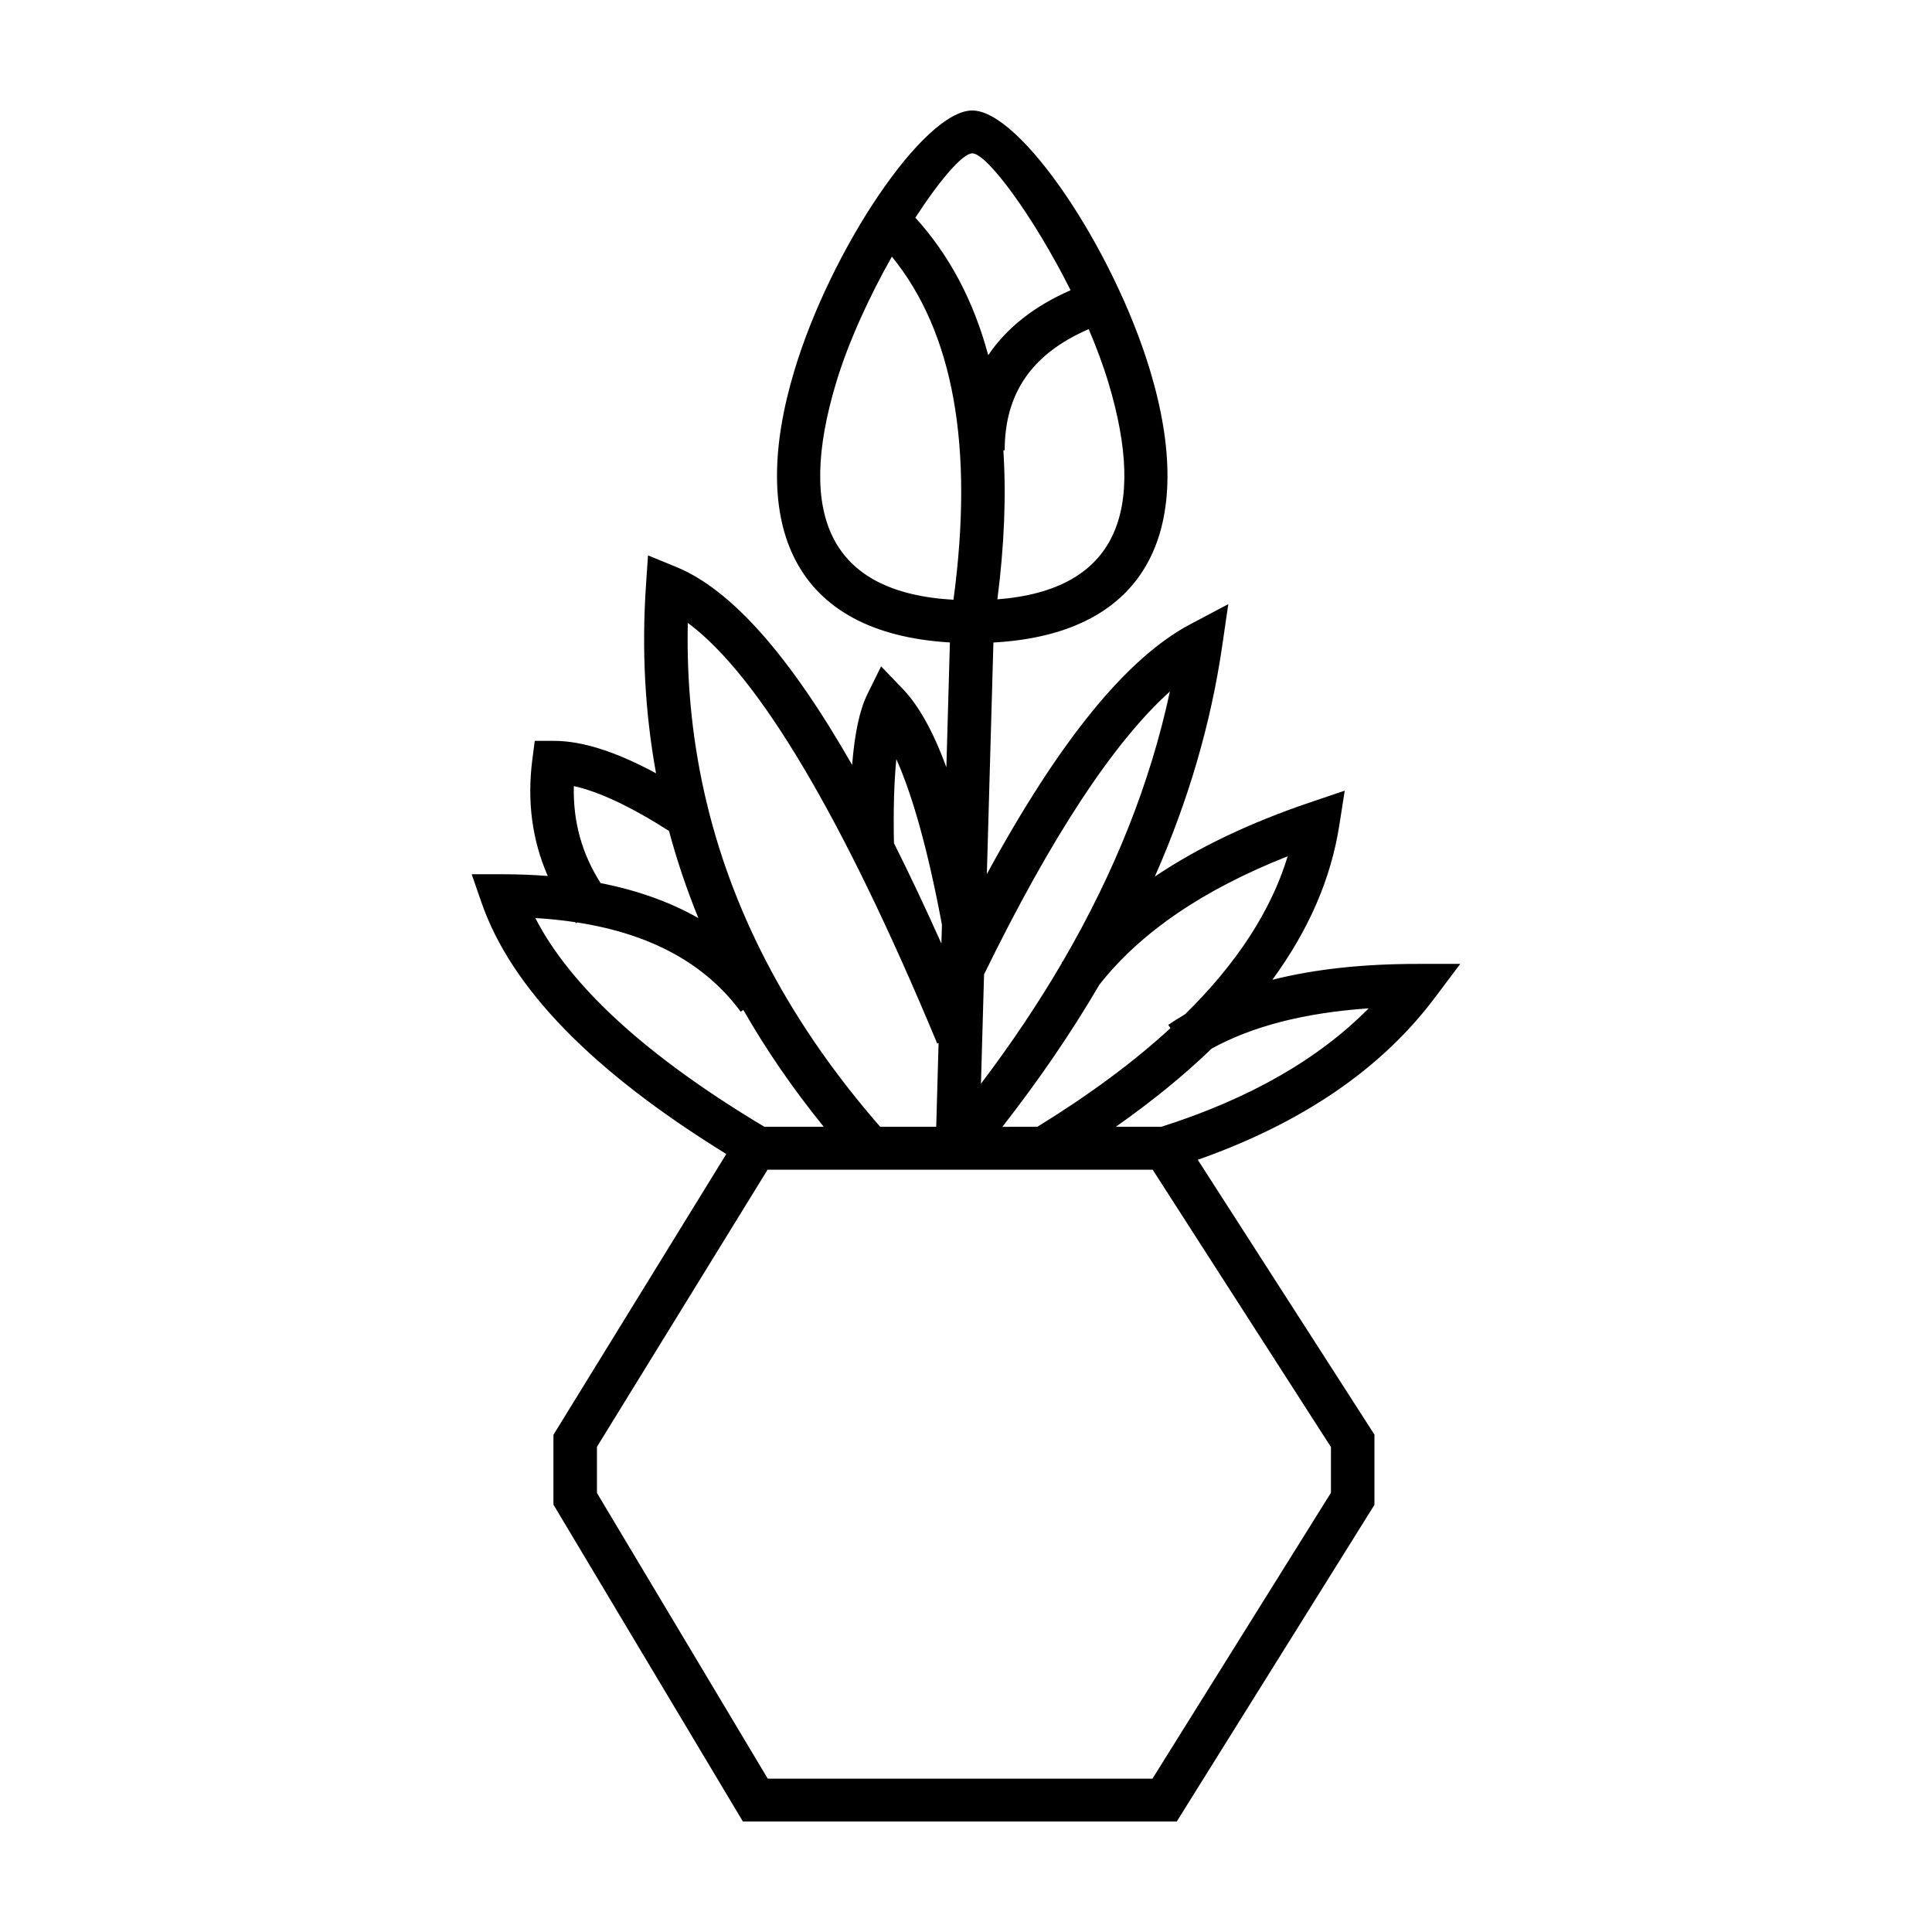
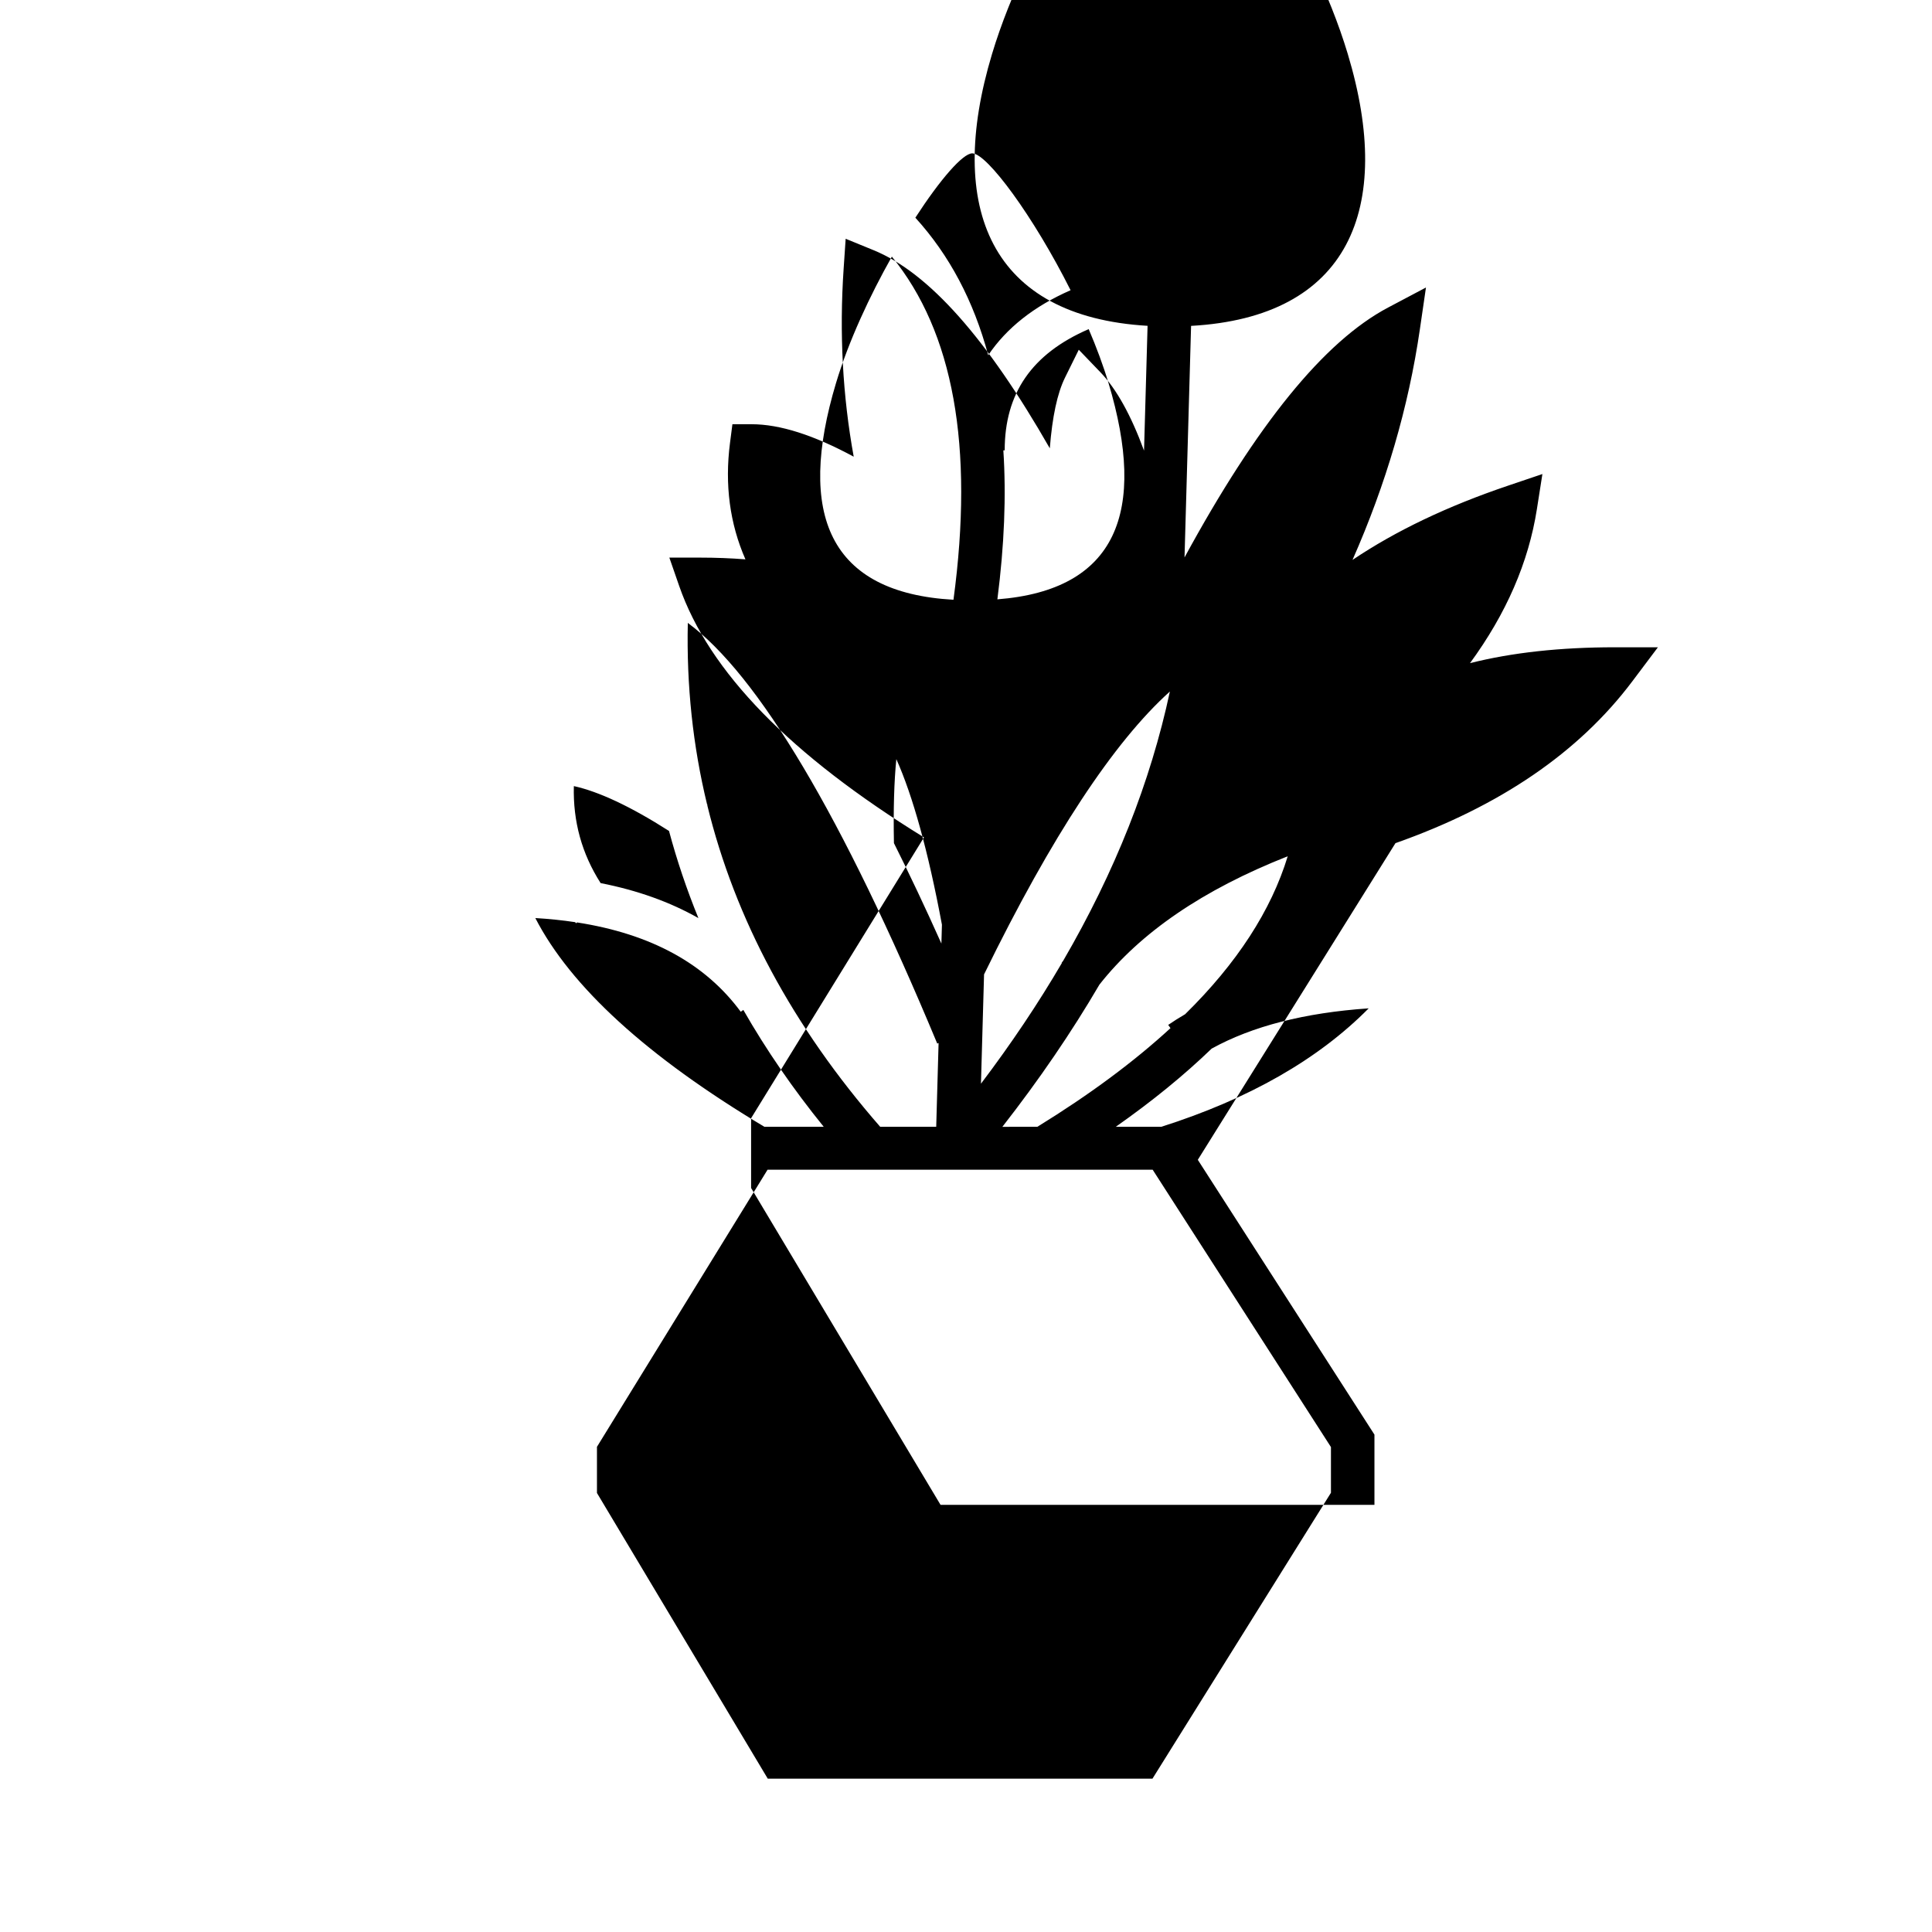
<svg xmlns="http://www.w3.org/2000/svg" fill="#000000" width="800px" height="800px" version="1.1" viewBox="144 144 512 512">
-   <path d="m461.43 451.36 46.812 72.828v18.609l-52.383 83.91h-114.99l-50.203-83.969v-18.492l45.812-74.422c-35.285-21.754-56.973-43.859-64.871-66.629l-2.606-7.512h8.059c4.176 0 8.215 0.152 12.105 0.461-4.148-9.477-5.519-19.797-4.09-30.848l0.641-4.961h5.078c7.535 0 16.504 2.894 27.066 8.602-2.938-16.125-3.828-32.746-2.668-49.852l0.535-7.898 7.422 3.035c14.605 5.965 30.051 23.418 46.676 52.496 0.664-8.387 1.988-14.594 4.035-18.746l3.644-7.379 5.727 5.961c4.254 4.426 8.086 11.332 11.566 20.773l0.938-33.07c-41.5-2.441-53.551-31.043-41.227-72.016 9.699-32.25 34.309-68.961 47.148-68.961 12.836 0 37.449 36.711 47.145 68.961 12.355 41.078 0.215 69.719-41.535 72.031l-1.738 61.367c19.145-35.203 36.977-57.242 53.926-66.215l10.059-5.324-1.625 11.133c-2.996 20.543-8.945 40.898-17.844 61.062 11.461-7.715 25.234-14.281 41.301-19.707l9.023-3.051-1.457 9.285c-2.215 14.137-8.141 27.742-17.727 40.828 11.172-2.812 23.965-4.203 38.355-4.203h11.441l-6.809 9.055c-14.168 18.84-35.133 33.113-62.746 42.855zm-9.691-8.742c23.316-7.41 41.613-17.883 54.977-31.395-17.023 1.168-30.887 4.75-41.617 10.672-7.328 7.07-15.801 13.977-25.418 20.723zm-32.836 0c13.848-8.523 25.605-17.246 35.289-26.152l-0.602-0.855c1.441-0.992 2.934-1.934 4.481-2.832 13.762-13.527 22.801-27.488 27.188-41.859-22.434 8.844-39.035 20.207-49.898 34.012-7.394 12.641-15.973 25.203-25.723 37.688zm-26.797 0 0.629-22.207-0.355 0.145c-25.168-60.465-47.539-97.758-66.102-111.48-0.367 16.539 1.332 32.574 5.109 48.113 0.039 0.027 0.078 0.055 0.117 0.082l-0.074 0.105c7.391 30.27 22.652 58.66 45.836 85.242zm-29.805 0c-8.148-10.062-15.254-20.391-21.312-30.977l-0.684 0.488c-9.363-12.703-23.73-20.625-43.371-23.672l-0.285 0.215c-0.074-0.098-0.148-0.195-0.223-0.289-3.363-0.508-6.883-0.871-10.559-1.09 9.355 18.164 29.543 36.684 60.711 55.324zm18.602-75.176c4.117 8.199 8.309 17.07 12.578 26.613l0.141-5.004c-3.637-19.469-7.727-34.145-12.082-43.871-0.582 5.801-0.812 13.25-0.637 22.262zm-59.609-3.231c-10.18-6.504-18.641-10.441-25.219-11.887-0.242 9.375 2.113 17.902 7.098 25.707 9.742 1.914 18.387 5.004 25.91 9.273-3.094-7.578-5.691-15.273-7.789-23.094zm104.46 34.402c13.727-23.59 23.148-47.375 28.277-71.355-14.801 13.293-31.34 38.312-49.246 74.969l-0.82 28.969c8.035-10.621 15.184-21.285 21.441-31.984l-0.066-0.051c0.137-0.184 0.277-0.367 0.414-0.547zm6.762-167.39c-15.105 6.547-22.262 17.047-22.262 32.121h-0.355c0.785 12.031 0.254 25.199-1.582 39.488 31.645-2.461 39.727-23.168 29.441-57.363-1.398-4.648-3.195-9.461-5.242-14.246zm-4.801-10.312c-9.809-19.555-22.152-36.273-26.051-36.273-2.512 0-8.512 6.918-15.086 17.055 9.027 9.918 15.453 22.074 19.312 36.438 4.863-7.223 12.176-12.992 21.824-17.219zm-31.035 82.031c5.488-40.777-0.07-70.984-16.328-90.934-5.859 10.391-11.453 22.387-14.785 33.461-10.461 34.789-1.918 55.617 31.113 57.473zm-49.266 151.04-45.215 73.445v12.227l45.266 75.711h101.95l47.301-75.77v-12.109l-47.25-73.504z" />
+   <path d="m461.43 451.36 46.812 72.828v18.609h-114.99l-50.203-83.969v-18.492l45.812-74.422c-35.285-21.754-56.973-43.859-64.871-66.629l-2.606-7.512h8.059c4.176 0 8.215 0.152 12.105 0.461-4.148-9.477-5.519-19.797-4.09-30.848l0.641-4.961h5.078c7.535 0 16.504 2.894 27.066 8.602-2.938-16.125-3.828-32.746-2.668-49.852l0.535-7.898 7.422 3.035c14.605 5.965 30.051 23.418 46.676 52.496 0.664-8.387 1.988-14.594 4.035-18.746l3.644-7.379 5.727 5.961c4.254 4.426 8.086 11.332 11.566 20.773l0.938-33.07c-41.5-2.441-53.551-31.043-41.227-72.016 9.699-32.25 34.309-68.961 47.148-68.961 12.836 0 37.449 36.711 47.145 68.961 12.355 41.078 0.215 69.719-41.535 72.031l-1.738 61.367c19.145-35.203 36.977-57.242 53.926-66.215l10.059-5.324-1.625 11.133c-2.996 20.543-8.945 40.898-17.844 61.062 11.461-7.715 25.234-14.281 41.301-19.707l9.023-3.051-1.457 9.285c-2.215 14.137-8.141 27.742-17.727 40.828 11.172-2.812 23.965-4.203 38.355-4.203h11.441l-6.809 9.055c-14.168 18.84-35.133 33.113-62.746 42.855zm-9.691-8.742c23.316-7.41 41.613-17.883 54.977-31.395-17.023 1.168-30.887 4.75-41.617 10.672-7.328 7.07-15.801 13.977-25.418 20.723zm-32.836 0c13.848-8.523 25.605-17.246 35.289-26.152l-0.602-0.855c1.441-0.992 2.934-1.934 4.481-2.832 13.762-13.527 22.801-27.488 27.188-41.859-22.434 8.844-39.035 20.207-49.898 34.012-7.394 12.641-15.973 25.203-25.723 37.688zm-26.797 0 0.629-22.207-0.355 0.145c-25.168-60.465-47.539-97.758-66.102-111.48-0.367 16.539 1.332 32.574 5.109 48.113 0.039 0.027 0.078 0.055 0.117 0.082l-0.074 0.105c7.391 30.27 22.652 58.66 45.836 85.242zm-29.805 0c-8.148-10.062-15.254-20.391-21.312-30.977l-0.684 0.488c-9.363-12.703-23.73-20.625-43.371-23.672l-0.285 0.215c-0.074-0.098-0.148-0.195-0.223-0.289-3.363-0.508-6.883-0.871-10.559-1.09 9.355 18.164 29.543 36.684 60.711 55.324zm18.602-75.176c4.117 8.199 8.309 17.07 12.578 26.613l0.141-5.004c-3.637-19.469-7.727-34.145-12.082-43.871-0.582 5.801-0.812 13.25-0.637 22.262zm-59.609-3.231c-10.18-6.504-18.641-10.441-25.219-11.887-0.242 9.375 2.113 17.902 7.098 25.707 9.742 1.914 18.387 5.004 25.91 9.273-3.094-7.578-5.691-15.273-7.789-23.094zm104.46 34.402c13.727-23.59 23.148-47.375 28.277-71.355-14.801 13.293-31.34 38.312-49.246 74.969l-0.82 28.969c8.035-10.621 15.184-21.285 21.441-31.984l-0.066-0.051c0.137-0.184 0.277-0.367 0.414-0.547zm6.762-167.39c-15.105 6.547-22.262 17.047-22.262 32.121h-0.355c0.785 12.031 0.254 25.199-1.582 39.488 31.645-2.461 39.727-23.168 29.441-57.363-1.398-4.648-3.195-9.461-5.242-14.246zm-4.801-10.312c-9.809-19.555-22.152-36.273-26.051-36.273-2.512 0-8.512 6.918-15.086 17.055 9.027 9.918 15.453 22.074 19.312 36.438 4.863-7.223 12.176-12.992 21.824-17.219zm-31.035 82.031c5.488-40.777-0.07-70.984-16.328-90.934-5.859 10.391-11.453 22.387-14.785 33.461-10.461 34.789-1.918 55.617 31.113 57.473zm-49.266 151.04-45.215 73.445v12.227l45.266 75.711h101.95l47.301-75.77v-12.109l-47.25-73.504z" />
</svg>